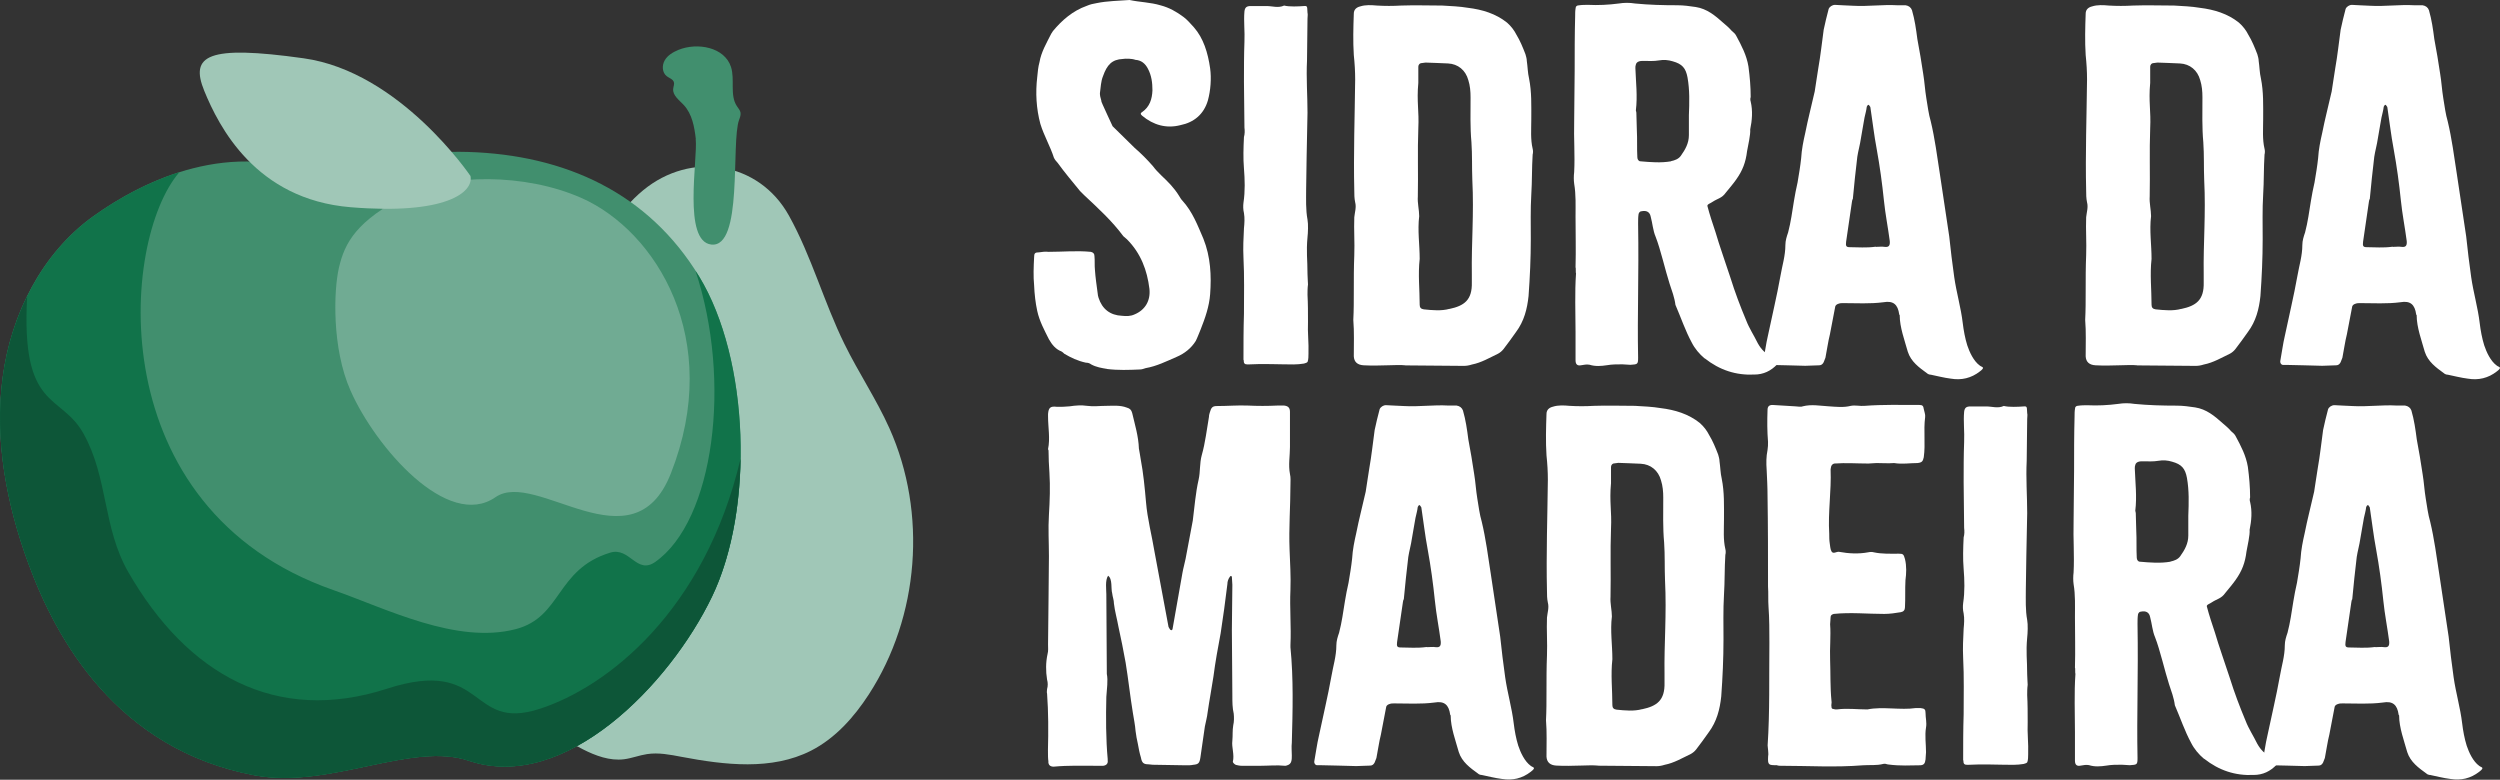
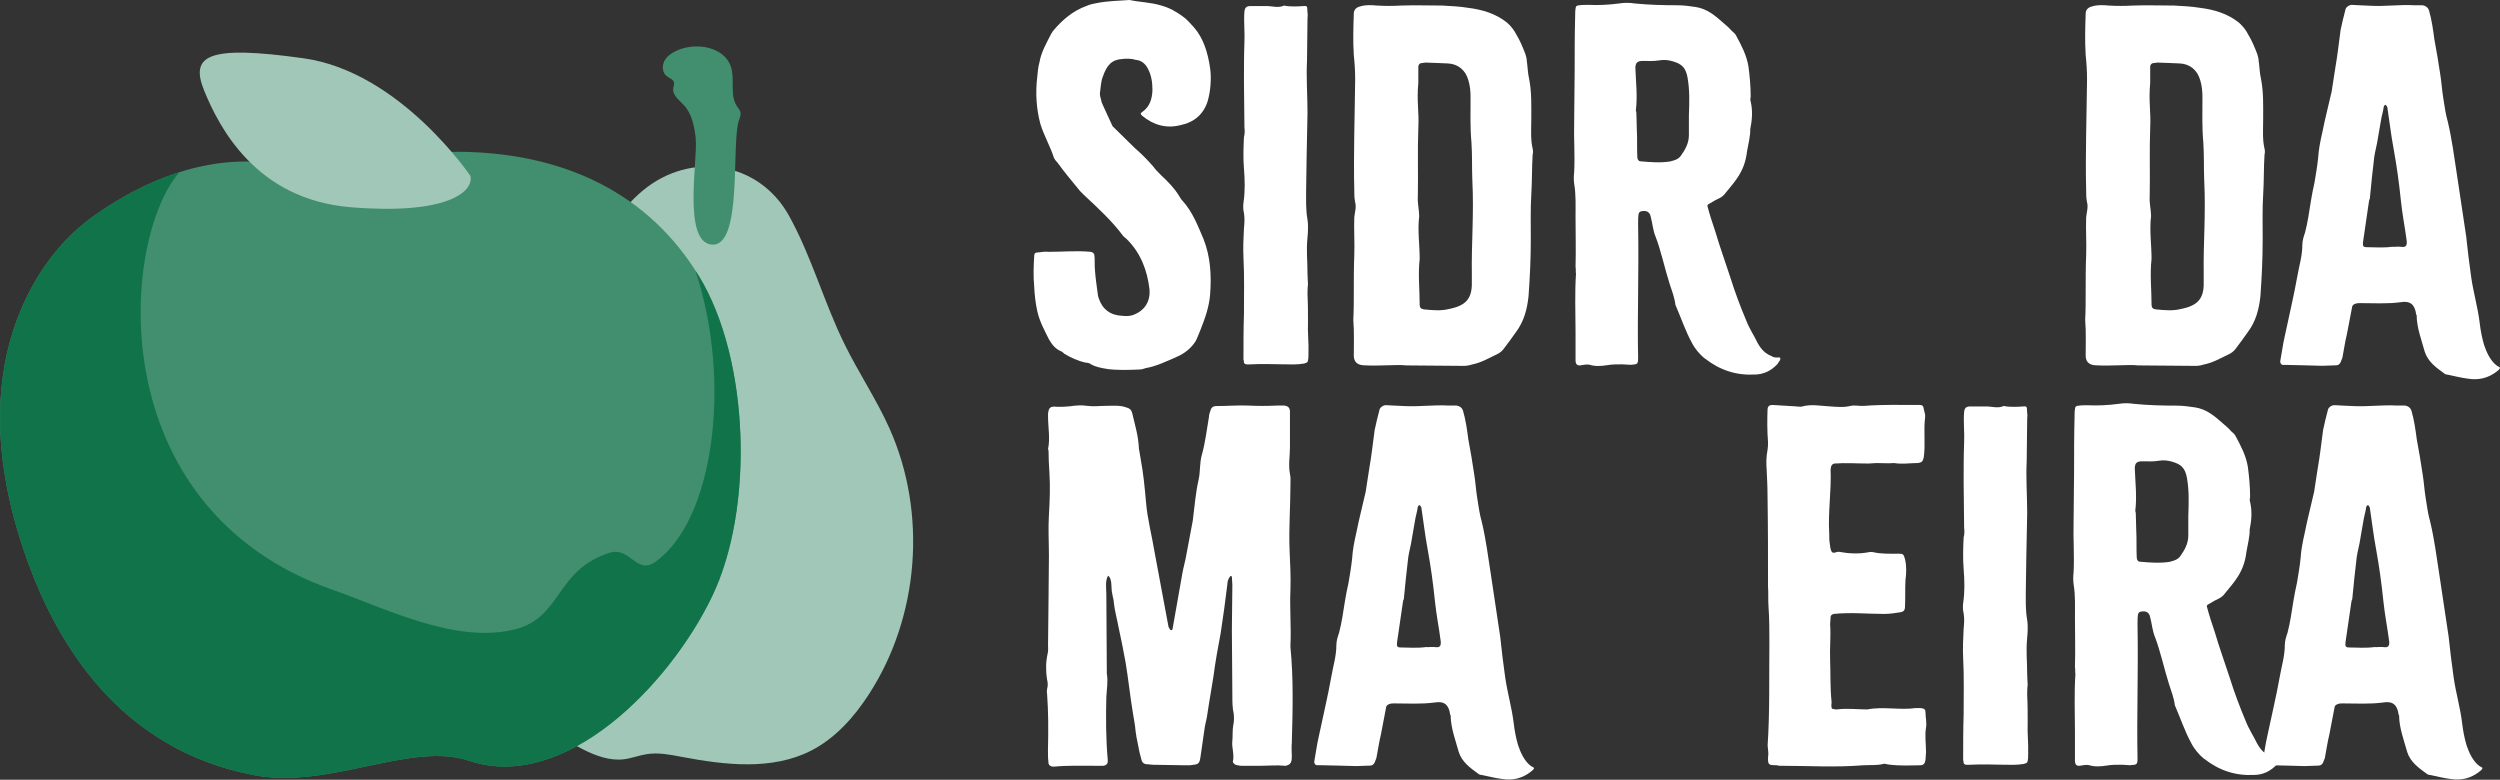
<svg xmlns="http://www.w3.org/2000/svg" id="Layer_2" data-name="Layer 2" viewBox="0 0 256.5 80">
  <rect x="0" y="0" width="256.5" height="80" fill="#333333" stroke="none" />
  <defs>
    <style>
      .cls-1 {
        fill: #70ab93;
      }

      .cls-1, .cls-2, .cls-3, .cls-4, .cls-5, .cls-6 {
        stroke-width: 0px;
      }

      .cls-2 {
        fill: #0d5638;
      }

      .cls-3 {
        fill: #418f6e;
      }

      .cls-4 {
        fill: #11734a;
      }

      .cls-5 {
        fill: #a0c7b7;
      }

      .cls-6 {
        fill: #fff;
      }
    </style>
  </defs>
  <g id="Layer_1-2" data-name="Layer 1">
    <g>
      <g>
        <path class="cls-6" d="m113.58,37.85c-.55-.09-1.11-.18-1.62-.46-.18-.14-.37-.18-.55-.18-.83-.18-1.53-.51-2.22-.92-.09-.09-.18-.18-.28-.23-.6-.23-.97-.69-1.29-1.25-.46-.92-.97-1.85-1.2-2.91-.18-.83-.28-1.71-.32-2.63-.09-.92-.05-1.9,0-2.87,0-.42.09-.51.51-.51.32-.05.65-.09.97-.05,1.43,0,2.91-.14,4.34,0,.23.05.37.18.37.42.05.46,0,.97.05,1.43.05.79.18,1.62.28,2.4,0,.14.05.32.09.46.37,1.16,1.2,1.8,2.4,1.85.46.05.88.05,1.29-.14,1.11-.46,1.66-1.43,1.53-2.63-.23-1.89-.88-3.65-2.31-5.08l-.37-.32c-1.16-1.57-2.59-2.87-4.02-4.21l-.42-.42c-.79-.97-1.57-1.89-2.31-2.91-.14-.14-.28-.32-.37-.51-.37-1.16-1.02-2.26-1.39-3.47-.42-1.57-.51-3.19-.32-4.81.05-.51.09-1.02.23-1.52.18-1.06.74-1.99,1.2-2.91l.18-.28c.92-1.11,2.03-2.08,3.47-2.59.32-.14.69-.23,1.02-.28,1.11-.23,2.26-.23,3.37-.32,1.06.23,2.13.23,3.19.55.88.23,1.62.65,2.36,1.2.37.28.69.65,1.06,1.06.97,1.11,1.43,2.59,1.66,4.21.14,1.02.05,2.26-.23,3.28-.42,1.43-1.43,2.26-2.82,2.54-1.43.37-2.77,0-3.93-.97-.18-.14-.18-.28,0-.37.79-.55,1.02-1.34,1.06-2.22,0-.79-.09-1.52-.46-2.22-.28-.55-.69-.88-1.29-.92-.37-.14-1.02-.14-1.29-.09-1.11.05-1.62.6-2.03,1.76-.23.55-.23,1.16-.32,1.76,0,.23.05.46.14.74,0,.14.09.28.14.42.32.74.69,1.48,1.02,2.22l2.26,2.22c.69.6,1.29,1.2,1.89,1.89.23.32.55.65.88.97.69.65,1.29,1.25,1.8,2.08.09.14.18.32.32.46,1.06,1.16,1.57,2.54,2.17,3.93.74,1.85.83,3.79.69,5.68-.09,1.25-.51,2.45-.97,3.61-.18.42-.32.83-.51,1.2-.46.74-1.16,1.29-1.94,1.62-1.06.46-2.08.97-3.19,1.16-.18.05-.37.14-.6.14-1.11.05-2.26.09-3.37-.05Z" />
        <path class="cls-6" d="m127.58,36.92c0-1.57,0-3.14.05-4.71,0-1.9.05-3.84-.05-5.78-.05-1.02,0-2.03.05-3,.05-.51.09-1.06,0-1.57-.09-.37-.09-.74-.05-1.06.18-1.2.14-2.36.05-3.51-.09-1.06-.05-2.17,0-3.23.09-.32.09-.65.05-.97,0-1.57-.05-3.14-.05-4.71,0-1.39,0-2.73.05-4.11.05-1.02-.09-2.08,0-3.1.05-.42.23-.55.65-.55h1.62c.6,0,1.2.23,1.8-.05.55.14,1.48.09,2.03.05.42-.05.32.14.37.69.05.18,0,.37,0,.6,0,1.39-.05,2.91-.05,4.3-.09,1.8.05,3.56.05,5.36-.05,2.68-.14,6.56-.14,7.86,0,1.02-.05,2.08.14,3.1.09.46.05,1.39,0,1.8-.14,1.57,0,2.22,0,3.79,0,.32.05.88.05,1.06-.05.37-.05.74-.05,1.06.05.92.05,1.85.05,2.77-.05,1.11.09,2.17.05,3.28,0,.23,0,.6-.09.83-.05.09-.23.14-.37.18-.32.05-.69.09-1.06.09-1.57,0-3.14-.09-4.71,0-.32,0-.42-.09-.42-.46Z" />
        <path class="cls-6" d="m144.17,37.48c-.88-.09-2.59.09-4.25,0q-.97-.05-1.02-.92c0-1.25.05-2.5-.05-3.74.05-.97.05-1.94.05-2.91,0-1.25,0-2.5.05-3.74.05-1.29-.05-2.59,0-3.88.05-.51.23-1.02.09-1.53-.09-.42-.09-.83-.09-1.2-.09-3.79.05-7.62.09-11.41,0-.83-.05-1.66-.14-2.5-.09-1.43-.05-2.82,0-4.25,0-.42.28-.65.65-.74.55-.18,1.16-.14,1.71-.09.83.05,1.66.05,2.5,0,1.39-.05,2.82,0,4.21,0,.88.05,1.8.09,2.63.23,1.48.18,2.87.6,4.02,1.52.42.37.74.79.97,1.25.37.6.65,1.29.92,1.99.05.18.14.46.14.69.09.6.09,1.2.23,1.8.28,1.39.23,2.77.23,4.21,0,1.02-.09,2.03.14,3,.05.18.05.42,0,.6-.09,1.39-.05,2.73-.14,4.11-.09,1.52-.05,3.05-.05,4.58,0,1.94-.09,3.88-.23,5.82-.14,1.34-.46,2.59-1.29,3.7-.42.6-.83,1.16-1.29,1.76-.14.18-.37.37-.55.46-.88.42-1.71.92-2.68,1.11-.28.09-.55.14-.83.14l-6.01-.05Zm4.53-5.78c1.53-.32,2.36-.92,2.31-2.73v-.83c-.05-3.23.23-6.1.05-9.7-.05-1.25,0-2.54-.09-3.84-.14-1.52-.09-3.05-.09-4.62,0-.6-.05-1.2-.23-1.76-.28-1.02-1.06-1.66-2.08-1.71-.74-.05-1.57-.05-2.31-.09l-.37.05c-.23,0-.37.18-.37.37v1.66c-.18,1.94.09,2.86,0,4.67-.09,2.31,0,4.67-.05,6.98-.05.69.14,1.39.14,2.03-.18,1.48.05,2.91.05,4.39-.18,1.57,0,3.14,0,4.71,0,.28.14.42.42.46.88.09,1.8.18,2.63-.05Z" />
        <path class="cls-6" d="m174.9,36.78c-.55-.46-1.02-1.02-1.34-1.66-.65-1.2-1.06-2.45-1.66-3.84-.09-.74-.37-1.48-.6-2.17-.42-1.29-.92-3.51-1.43-4.81-.28-.65-.32-1.39-.51-2.08-.09-.46-.42-.65-.92-.55-.18,0-.28.14-.32.28-.05.32-.05.65-.05.97.09,5.5-.09,9.2,0,13.77,0,.69-.05.69-.79.74-.28,0-.55-.05-.83-.05-.55,0-1.06,0-1.57.09-.6.09-1.2.14-1.8-.05-.28-.05-.55,0-.83.05-.42.09-.6-.09-.6-.51v-2.91c0-1.99-.09-4.02.05-6.01-.05,0,0-.6-.05-.6.05-1.94,0-3.28,0-5.22,0-1.11.05-2.26-.14-3.37-.05-.37-.05-.79,0-1.2.09-1.76-.05-3.47,0-5.18,0-1.76.05-3.51.05-5.22,0-1.85,0-3.7.05-5.59,0-.28,0-.55.05-.83,0-.18.14-.28.32-.28.32-.05.65-.05.97-.05,1.02.05,2.08,0,3.14-.14.55-.09,1.11-.09,1.66,0,1.43.14,2.87.18,4.34.18.65,0,1.29.09,1.89.18,1.16.18,1.99.88,2.82,1.62.28.23.6.51.88.83.18.14.37.32.46.51.55,1.02,1.06,1.99,1.25,3.14.14,1.06.23,2.08.23,3.14-.05.14-.05.32,0,.46.23.97.14,1.94-.05,2.86.05.51-.23,1.71-.32,2.22-.14,1.16-.46,1.99-1.11,2.91-.32.46-.69.88-1.06,1.34-.42.6-.83.6-1.39.97-.18.14-.55.23-.51.42.23.88.55,1.85.83,2.68.37,1.29,1.11,3.37,1.53,4.67.46,1.48,1.02,2.96,1.62,4.39.32.83.79,1.52,1.2,2.36.37.65.79,1.06,1.39,1.29.18.14.46.18.74.14.14,0,.23.05.14.28l-.28.42c-.65.69-1.43,1.06-2.36,1.06-1.89.09-3.56-.46-5.08-1.66Zm-3.47-20.24c.42-.09.79-.23,1.02-.55.46-.65.83-1.29.83-2.13v-2.03c.05-1.29.09-2.59-.14-3.88-.18-.97-.55-1.39-1.52-1.66-.46-.14-.92-.18-1.43-.09-.51.09-1.02.05-1.57.05-.14,0-.32,0-.46.05-.14.05-.28.14-.32.32-.05.14-.05.23-.05.37.05,1.43.23,2.86.05,4.34,0,.05.05.14.05.23,0,.6.05,1.2.05,1.8.05.92,0,1.85.05,2.77,0,.23.14.42.32.42,1.06.09,2.08.18,3.14,0Z" />
-         <path class="cls-6" d="m198.05,38.45c-.14-.05-.23-.05-.32-.14-.83-.6-1.66-1.2-1.99-2.22-.32-1.16-.83-2.5-.83-3.74,0-.05-.05-.05-.05-.09-.14-1.02-.6-1.43-1.62-1.25-1.39.18-2.77.09-4.11.09-.18,0-.32,0-.46.05-.18.05-.32.14-.37.28l-.55,2.87c-.18.69-.32,1.71-.46,2.4l-.18.46c-.09.18-.23.32-.46.32-.46,0-.97.05-1.43.05-1.2-.05-2.45-.05-3.65-.09h-.37c-.18,0-.32-.18-.28-.42.14-.74.28-1.8.46-2.54.42-2.03.92-4.07,1.29-6.15.18-1.06.51-2.08.51-3.19,0-.46.14-.88.28-1.29.28-1.06.42-2.13.6-3.24.09-.6.23-1.25.37-1.89.14-.83.28-1.66.37-2.5.05-.88.23-1.76.42-2.59.28-1.43.65-2.82.97-4.25.14-.79.23-1.62.37-2.4.23-1.29.37-2.63.55-3.93.14-.69.32-1.39.51-2.13.09-.23.37-.42.65-.42.6.05,1.29.05,1.85.09,1.57.09,3-.14,4.57-.05h.83c.32.05.55.23.65.51.28.97.42,1.94.55,2.96.23,1.2.42,2.36.6,3.56.14.83.18,1.66.32,2.5.14.83.23,1.62.46,2.4.42,1.76.65,3.56.92,5.31l.97,6.47c.14,1.39.32,2.77.51,4.16.23,1.62.69,3.14.88,4.76.09.74.23,1.52.46,2.26.23.69.65,1.62,1.29,2.08.23.18.6.14,0,.6-.88.69-1.89.92-2.96.74-.74-.09-1.43-.28-2.13-.42Zm-5.59-13.12c.32,0,.6-.05.92,0,.42.05.55-.14.51-.6-.18-1.39-.46-2.77-.6-4.16-.18-1.76-.42-3.51-.74-5.27-.28-1.48-.42-2.82-.65-4.3,0-.05-.14-.18-.14-.23-.14-.05-.18.09-.23.18-.05.42-.14.69-.23,1.11-.14.69-.23,1.43-.37,2.13-.09.65-.28,1.29-.37,1.89-.18,1.43-.32,2.91-.46,4.34-.05,0-.09.28-.09.28-.23,1.48-.37,2.63-.6,4.11-.05.42,0,.55.37.55.88,0,1.66.09,2.68-.05Z" />
        <path class="cls-6" d="m219.26,37.48c-.88-.09-2.59.09-4.25,0q-.97-.05-1.02-.92c0-1.25.05-2.5-.05-3.74.05-.97.05-1.94.05-2.91,0-1.25,0-2.5.05-3.74.05-1.29-.05-2.59,0-3.88.05-.51.23-1.02.09-1.53-.09-.42-.09-.83-.09-1.2-.09-3.79.05-7.62.09-11.41,0-.83-.05-1.66-.14-2.5-.09-1.43-.05-2.82,0-4.25,0-.42.28-.65.65-.74.55-.18,1.16-.14,1.71-.09.83.05,1.66.05,2.5,0,1.39-.05,2.82,0,4.21,0,.88.05,1.8.09,2.63.23,1.48.18,2.87.6,4.02,1.52.42.37.74.79.97,1.25.37.6.65,1.29.92,1.99.05.18.14.46.14.69.09.6.09,1.2.23,1.8.28,1.39.23,2.77.23,4.21,0,1.02-.09,2.03.14,3,.05.18.05.42,0,.6-.09,1.39-.05,2.73-.14,4.11-.09,1.52-.05,3.05-.05,4.58,0,1.94-.09,3.88-.23,5.82-.14,1.34-.46,2.59-1.29,3.7-.42.6-.83,1.16-1.29,1.76-.14.18-.37.37-.55.46-.88.42-1.71.92-2.68,1.11-.28.09-.55.14-.83.14l-6.01-.05Zm4.53-5.78c1.53-.32,2.36-.92,2.31-2.73v-.83c-.05-3.23.23-6.1.05-9.7-.05-1.25,0-2.54-.09-3.84-.14-1.52-.09-3.05-.09-4.62,0-.6-.05-1.2-.23-1.76-.28-1.02-1.06-1.66-2.08-1.71-.74-.05-1.57-.05-2.31-.09l-.37.05c-.23,0-.37.18-.37.37v1.66c-.18,1.94.09,2.86,0,4.67-.09,2.31,0,4.67-.05,6.98-.05.69.14,1.39.14,2.03-.18,1.48.05,2.91.05,4.39-.18,1.57,0,3.14,0,4.71,0,.28.14.42.42.46.88.09,1.8.18,2.63-.05Z" />
        <path class="cls-6" d="m251.09,38.45c-.14-.05-.23-.05-.32-.14-.83-.6-1.66-1.2-1.99-2.22-.32-1.16-.83-2.5-.83-3.74,0-.05-.05-.05-.05-.09-.14-1.02-.6-1.43-1.62-1.25-1.39.18-2.77.09-4.11.09-.18,0-.32,0-.46.05-.18.05-.32.14-.37.28l-.55,2.87c-.18.69-.32,1.71-.46,2.4l-.18.46c-.09.18-.23.32-.46.32-.46,0-.97.05-1.43.05-1.2-.05-2.45-.05-3.65-.09h-.37c-.18,0-.32-.18-.28-.42.14-.74.28-1.8.46-2.54.42-2.03.92-4.07,1.29-6.15.18-1.06.51-2.08.51-3.19,0-.46.14-.88.28-1.29.28-1.06.42-2.13.6-3.24.09-.6.23-1.25.37-1.89.14-.83.28-1.66.37-2.5.05-.88.23-1.76.42-2.59.28-1.43.65-2.82.97-4.25.14-.79.23-1.62.37-2.4.23-1.29.37-2.63.55-3.93.14-.69.32-1.39.51-2.13.09-.23.37-.42.65-.42.6.05,1.29.05,1.85.09,1.57.09,3-.14,4.57-.05h.83c.32.05.55.23.65.51.28.97.42,1.94.55,2.96.23,1.2.42,2.36.6,3.56.14.83.18,1.66.32,2.5.14.83.23,1.62.46,2.4.42,1.76.65,3.56.92,5.31l.97,6.47c.14,1.39.32,2.77.51,4.16.23,1.62.69,3.14.88,4.76.09.74.23,1.52.46,2.26.23.69.65,1.62,1.29,2.08.23.18.6.14,0,.6-.88.69-1.89.92-2.96.74-.74-.09-1.43-.28-2.13-.42Zm-5.59-13.12c.32,0,.6-.05.92,0,.42.05.55-.14.51-.6-.18-1.39-.46-2.77-.6-4.16-.18-1.76-.42-3.51-.74-5.27-.28-1.48-.42-2.82-.65-4.3,0-.05-.14-.18-.14-.23-.14-.05-.18.09-.23.18-.05.42-.14.69-.23,1.11-.14.69-.23,1.43-.37,2.13-.09.65-.28,1.29-.37,1.89-.18,1.43-.32,2.91-.46,4.34-.05,0-.09.28-.09.28-.23,1.48-.37,2.63-.6,4.11-.05.42,0,.55.37.55.88,0,1.66.09,2.68-.05Z" />
        <path class="cls-6" d="m107.57,78.14c-.05-.32-.05-.65-.05-1.2.05-1.9.05-3.88-.09-5.78-.05-.14,0-.32,0-.46.09-.32.09-.65,0-.97-.14-.88-.14-1.76.05-2.63.09-.32.05-.65.05-.97.05-3,.05-6.05.09-9.06,0-1.43-.09-2.82,0-4.25s.14-2.91.05-4.34c-.05-.74-.09-1.52-.09-2.26,0-.05-.05-.09-.05-.14.23-1.11,0-2.22,0-3.37v-.23c.05-.65.23-.83.92-.74.42,0,.83,0,1.29-.05.6-.09,1.2-.14,1.8-.05.65.09,1.29,0,1.94,0,.69,0,1.43-.09,2.13.18.32.09.46.23.55.55.28,1.2.65,2.4.69,3.65.05.37.14.69.18,1.06.28,1.48.42,2.96.55,4.44.14,1.71.6,3.42.88,5.13l1.43,7.67c.05.09.09.18.14.23,0,.05.05.05.09.09.09.05.14,0,.18-.09l1.02-5.78c.09-.51.23-.97.32-1.43l.74-3.93c.18-1.39.28-2.82.6-4.21.18-.79.09-1.66.32-2.5.37-1.29.51-2.63.74-3.93,0-.18.05-.32.09-.46.14-.51.28-.65.74-.65,1.06,0,2.13-.09,3.14-.05,1.02.05,2.03.05,3.05,0h.69c.42.05.6.23.6.65v3.6c0,.92-.18,1.85,0,2.77.09.37.05.74.05,1.11,0,2.22-.18,4.44-.09,6.65.05,1.34.14,2.73.09,4.11-.09,1.89.09,3.79,0,5.68v.23c.32,3.23.23,6.52.14,9.8-.05.42,0,.88,0,1.29,0,.23,0,.42-.05.6-.05.23-.23.37-.42.42-.09.05-.18.05-.23.05-.83-.09-1.71,0-2.54,0h-1.89c-.23,0-.42-.05-.6-.09-.14-.05-.32-.23-.32-.32.18-.74-.14-1.48-.05-2.17.05-.51,0-1.06.09-1.57.09-.37.09-.83.05-1.2-.14-.6-.14-1.2-.14-1.8,0-2.26-.05-4.53-.05-6.79l.05-4.62c0-.28-.05-.55-.05-.83,0,0-.05-.09-.09-.09s-.09.05-.09.05c-.18.23-.28.51-.28.79-.18,1.53-.46,3.56-.69,5.04-.28,1.48-.55,2.96-.74,4.44-.18,1.2-.42,2.45-.6,3.7-.05.46-.18.92-.28,1.43-.14,1.06-.32,2.13-.46,3.19-.09.6-.23.69-.74.74-.23.05-.46.05-.74.05-.97,0-1.99-.05-3-.05-.28,0-.55,0-.83-.05-.51,0-.69-.14-.79-.69-.14-.46-.23-.92-.32-1.43-.09-.42-.18-.83-.23-1.29-.05-.65-.18-1.25-.28-1.89-.28-1.71-.46-3.42-.74-5.13-.23-1.25-.46-2.45-.74-3.7-.14-.79-.37-1.57-.46-2.36,0-.37-.14-.69-.18-1.06-.14-.46.05-1.48-.42-1.8-.32.46-.18,1.43-.18,1.89,0,2.68.05,5.36.05,8.18.14.69,0,1.53-.05,2.36-.05,2.03-.05,4.34.14,6.38v.14c.05.32-.14.51-.46.55h-.6c-1.53,0-3-.05-4.48.09-.37,0-.55-.18-.55-.51Z" />
        <path class="cls-6" d="m151.98,79.52c-.14-.05-.23-.05-.32-.14-.83-.6-1.66-1.2-1.99-2.22-.32-1.16-.83-2.5-.83-3.74,0-.05-.05-.05-.05-.09-.14-1.02-.6-1.43-1.62-1.25-1.39.18-2.77.09-4.11.09-.18,0-.32,0-.46.05-.18.05-.32.14-.37.28l-.55,2.87c-.18.69-.32,1.71-.46,2.4l-.18.46c-.09.18-.23.32-.46.32-.46,0-.97.05-1.43.05-1.2-.05-2.45-.05-3.65-.09h-.37c-.18,0-.32-.18-.28-.42.14-.74.28-1.8.46-2.54.42-2.03.92-4.07,1.29-6.15.18-1.06.51-2.08.51-3.19,0-.46.14-.88.28-1.29.28-1.06.42-2.13.6-3.24.09-.6.23-1.25.37-1.89.14-.83.28-1.66.37-2.5.05-.88.23-1.76.42-2.59.28-1.43.65-2.82.97-4.25.14-.79.23-1.62.37-2.4.23-1.29.37-2.63.55-3.93.14-.69.32-1.39.51-2.13.09-.23.37-.42.65-.42.6.05,1.29.05,1.85.09,1.57.09,3-.14,4.57-.05h.83c.32.05.55.23.65.51.28.97.42,1.94.55,2.96.23,1.2.42,2.36.6,3.56.14.83.18,1.66.32,2.5.14.83.23,1.62.46,2.4.42,1.76.65,3.56.92,5.31l.97,6.47c.14,1.39.32,2.77.51,4.16.23,1.62.69,3.14.88,4.76.09.74.23,1.52.46,2.26.23.69.65,1.62,1.29,2.08.23.18.6.14,0,.6-.88.69-1.89.92-2.96.74-.74-.09-1.43-.28-2.13-.42Zm-5.59-13.12c.32,0,.6-.05.92,0,.42.05.55-.14.51-.6-.18-1.39-.46-2.77-.6-4.16-.18-1.76-.42-3.51-.74-5.27-.28-1.48-.42-2.82-.65-4.3,0-.05-.14-.18-.14-.23-.14-.05-.18.09-.23.18-.05.42-.14.69-.23,1.11-.14.69-.23,1.43-.37,2.13-.09.65-.28,1.29-.37,1.89-.18,1.43-.32,2.91-.46,4.34-.05,0-.09.28-.09.28-.23,1.48-.37,2.63-.6,4.11-.05.42,0,.55.37.55.88,0,1.66.09,2.68-.05Z" />
-         <path class="cls-6" d="m163.94,78.55c-.88-.09-2.59.09-4.25,0q-.97-.05-1.02-.92c0-1.25.05-2.5-.05-3.74.05-.97.05-1.94.05-2.91,0-1.25,0-2.5.05-3.74.05-1.29-.05-2.59,0-3.88.05-.51.23-1.02.09-1.53-.09-.42-.09-.83-.09-1.2-.09-3.79.05-7.62.09-11.41,0-.83-.05-1.66-.14-2.5-.09-1.43-.05-2.82,0-4.25,0-.42.28-.65.65-.74.55-.18,1.16-.14,1.71-.09.83.05,1.66.05,2.5,0,1.39-.05,2.82,0,4.21,0,.88.05,1.8.09,2.63.23,1.48.18,2.87.6,4.02,1.52.42.37.74.79.97,1.25.37.6.65,1.29.92,1.99.05.18.14.46.14.69.09.6.09,1.2.23,1.8.28,1.39.23,2.77.23,4.21,0,1.02-.09,2.03.14,3,.05.18.05.42,0,.6-.09,1.39-.05,2.73-.14,4.11-.09,1.52-.05,3.05-.05,4.58,0,1.94-.09,3.88-.23,5.82-.14,1.34-.46,2.59-1.29,3.7-.42.6-.83,1.16-1.29,1.76-.14.18-.37.37-.55.46-.88.42-1.71.92-2.68,1.11-.28.09-.55.14-.83.14l-6.01-.05Zm4.53-5.78c1.53-.32,2.36-.92,2.31-2.73v-.83c-.05-3.23.23-6.1.05-9.7-.05-1.25,0-2.54-.09-3.84-.14-1.52-.09-3.05-.09-4.62,0-.6-.05-1.2-.23-1.76-.28-1.02-1.06-1.66-2.08-1.71-.74-.05-1.57-.05-2.31-.09l-.37.05c-.23,0-.37.18-.37.37v1.66c-.18,1.94.09,2.86,0,4.67-.09,2.31,0,4.67-.05,6.98-.05.69.14,1.39.14,2.03-.18,1.48.05,2.91.05,4.39-.18,1.57,0,3.14,0,4.71,0,.28.14.42.42.46.88.09,1.8.18,2.63-.05Z" />
        <path class="cls-6" d="m182.33,78.51c-.88,0-.97,0-.92-.92.05-.23,0-.42,0-.6s-.05-.32-.05-.51c.23-3.47.14-6.98.18-10.49,0-1.25,0-2.5-.09-3.74-.05-.69,0-1.39-.05-2.08,0-3.1,0-6.19-.05-9.29,0-.92-.05-1.8-.09-2.68-.05-.69-.05-1.34.09-2.03.05-.28.05-.55.05-.83-.09-1.11-.09-2.17-.05-3.28,0-.37.18-.51.51-.51l2.31.14c.23,0,.6.09.79,0,.92-.23,1.76-.05,2.68,0,.74.05,1.52.14,2.26-.05.46-.09.97.05,1.43,0,1.85-.14,3.7-.09,5.59-.09.32,0,.42.09.46.42.05.28.18.55.14.83-.18,1.39.05,2.73-.14,4.11-.09.42-.18.55-.65.6-.79,0-1.53.14-2.4,0-.6.05-1.2,0-1.8,0l-.83.05c-1.16,0-2.31-.09-3.51,0-.18.05-.28.18-.32.32,0,.09-.05.18-.05.28.09,2.22-.28,4.39-.14,6.61,0,.32,0,.65.05.97.05.28.05.6.18.83.18.32.51,0,.79.05.97.18,1.99.23,2.96.05.23-.05.42-.05.6,0,.83.18,1.71.14,2.54.14.46,0,.51.05.65.55.18.74.14,1.48.05,2.17-.05.92,0,1.85-.05,2.77,0,.28-.14.46-.42.51-.51.09-1.16.18-1.71.18-1.71,0-3.47-.18-5.18,0-.18.05-.32.14-.32.32,0,.28-.05.51-.05.74.09,1.2-.05,2.45,0,3.65.05,1.39,0,2.82.14,4.21.05.18-.05.42,0,.6,0,.14.05.23.18.23.14.05.23.05.37.05,1.06-.14,2.08,0,3.14,0,1.52-.32,3.42.09,4.94-.14h.51c.42.05.51.14.51.51,0,.51.14.97.05,1.48-.14.83,0,1.71,0,2.54,0,.23-.05.46-.05.74-.05.42-.18.6-.6.6-.97,0-1.94.09-3.28-.09-.14-.05-.32-.09-.46-.05-.69.18-1.39.09-2.08.14-2.82.23-5.64.05-8.46.05-.09,0-.23,0-.37-.05Z" />
        <path class="cls-6" d="m201.42,78c0-1.57,0-3.14.05-4.71,0-1.9.05-3.84-.05-5.78-.05-1.02,0-2.03.05-3,.05-.51.09-1.06,0-1.57-.09-.37-.09-.74-.05-1.06.18-1.2.14-2.36.05-3.51-.09-1.06-.05-2.17,0-3.23.09-.32.09-.65.05-.97,0-1.57-.05-3.14-.05-4.71,0-1.39,0-2.73.05-4.11.05-1.02-.09-2.08,0-3.1.05-.42.23-.55.65-.55h1.62c.6,0,1.2.23,1.8-.05.55.14,1.48.09,2.03.05.42-.05.32.14.37.69.05.18,0,.37,0,.6,0,1.39-.05,2.91-.05,4.3-.09,1.8.05,3.56.05,5.36-.05,2.68-.14,6.56-.14,7.86,0,1.02-.05,2.08.14,3.1.09.46.05,1.39,0,1.8-.14,1.57,0,2.22,0,3.79,0,.32.05.88.05,1.06-.05.37-.05.74-.05,1.06.05.92.05,1.85.05,2.77-.05,1.11.09,2.17.05,3.28,0,.23,0,.6-.09.83-.05.09-.23.14-.37.18-.32.05-.69.09-1.06.09-1.57,0-3.14-.09-4.71,0-.32,0-.42-.09-.42-.46Z" />
        <path class="cls-6" d="m226.14,77.86c-.55-.46-1.02-1.02-1.34-1.66-.65-1.2-1.06-2.45-1.66-3.84-.09-.74-.37-1.48-.6-2.17-.42-1.29-.92-3.51-1.43-4.81-.28-.65-.32-1.39-.51-2.08-.09-.46-.42-.65-.92-.55-.18,0-.28.14-.32.28-.05.32-.05.65-.05.97.09,5.5-.09,9.2,0,13.77,0,.69-.05.69-.79.74-.28,0-.55-.05-.83-.05-.55,0-1.06,0-1.57.09-.6.09-1.2.14-1.8-.05-.28-.05-.55,0-.83.05-.42.09-.6-.09-.6-.51v-2.91c0-1.99-.09-4.02.05-6.01-.05,0,0-.6-.05-.6.05-1.94,0-3.28,0-5.22,0-1.11.05-2.26-.14-3.37-.05-.37-.05-.79,0-1.2.09-1.76-.05-3.47,0-5.18,0-1.76.05-3.51.05-5.22,0-1.85,0-3.7.05-5.59,0-.28,0-.55.05-.83,0-.18.14-.28.32-.28.32-.05.65-.05.97-.05,1.02.05,2.08,0,3.14-.14.55-.09,1.11-.09,1.66,0,1.43.14,2.87.18,4.34.18.65,0,1.29.09,1.89.18,1.16.18,1.99.88,2.82,1.62.28.23.6.51.88.83.18.14.37.32.46.51.55,1.02,1.06,1.99,1.25,3.14.14,1.06.23,2.08.23,3.14-.05.14-.05.32,0,.46.23.97.14,1.94-.05,2.86.05.51-.23,1.71-.32,2.22-.14,1.16-.46,1.99-1.11,2.91-.32.46-.69.88-1.06,1.34-.42.6-.83.6-1.39.97-.18.14-.55.23-.51.42.23.88.55,1.85.83,2.68.37,1.29,1.11,3.37,1.53,4.67.46,1.48,1.02,2.96,1.62,4.39.32.83.79,1.52,1.2,2.36.37.65.79,1.06,1.39,1.29.18.14.46.18.74.14.14,0,.23.05.14.28l-.28.42c-.65.69-1.43,1.06-2.36,1.06-1.89.09-3.56-.46-5.08-1.66Zm-3.47-20.24c.42-.09.79-.23,1.02-.55.46-.65.83-1.29.83-2.13v-2.03c.05-1.29.09-2.59-.14-3.88-.18-.97-.55-1.39-1.52-1.66-.46-.14-.92-.18-1.43-.09-.51.09-1.02.05-1.57.05-.14,0-.32,0-.46.05-.14.05-.28.14-.32.32-.05.14-.05.23-.05.37.05,1.43.23,2.86.05,4.34,0,.05.05.14.05.23,0,.6.05,1.2.05,1.8.05.92,0,1.85.05,2.77,0,.23.14.42.32.42,1.06.09,2.08.18,3.14,0Z" />
        <path class="cls-6" d="m249.29,79.52c-.14-.05-.23-.05-.32-.14-.83-.6-1.66-1.2-1.99-2.22-.32-1.16-.83-2.5-.83-3.74,0-.05-.05-.05-.05-.09-.14-1.02-.6-1.43-1.62-1.25-1.39.18-2.77.09-4.11.09-.18,0-.32,0-.46.05-.18.05-.32.14-.37.28l-.55,2.87c-.18.69-.32,1.71-.46,2.4l-.18.46c-.09.18-.23.32-.46.32-.46,0-.97.05-1.43.05-1.2-.05-2.45-.05-3.65-.09h-.37c-.18,0-.32-.18-.28-.42.14-.74.28-1.8.46-2.54.42-2.03.92-4.07,1.29-6.15.18-1.06.51-2.08.51-3.19,0-.46.14-.88.28-1.29.28-1.06.42-2.13.6-3.24.09-.6.23-1.25.37-1.89.14-.83.28-1.66.37-2.5.05-.88.23-1.76.42-2.59.28-1.43.65-2.82.97-4.25.14-.79.23-1.62.37-2.4.23-1.29.37-2.63.55-3.93.14-.69.32-1.39.51-2.13.09-.23.37-.42.65-.42.6.05,1.29.05,1.85.09,1.57.09,3-.14,4.57-.05h.83c.32.05.55.23.65.51.28.97.42,1.94.55,2.96.23,1.2.42,2.36.6,3.56.14.83.18,1.66.32,2.5.14.83.23,1.62.46,2.4.42,1.76.65,3.56.92,5.31l.97,6.47c.14,1.39.32,2.77.51,4.16.23,1.62.69,3.14.88,4.76.09.74.23,1.52.46,2.26.23.69.65,1.62,1.29,2.08.23.18.6.14,0,.6-.88.69-1.89.92-2.96.74-.74-.09-1.43-.28-2.13-.42Zm-5.59-13.12c.32,0,.6-.05.92,0,.42.05.55-.14.51-.6-.18-1.39-.46-2.77-.6-4.16-.18-1.76-.42-3.51-.74-5.27-.28-1.48-.42-2.82-.65-4.3,0-.05-.14-.18-.14-.23-.14-.05-.18.09-.23.18-.05.42-.14.69-.23,1.11-.14.69-.23,1.43-.37,2.13-.09.65-.28,1.29-.37,1.89-.18,1.43-.32,2.91-.46,4.34-.05,0-.09.28-.09.28-.23,1.48-.37,2.63-.6,4.11-.05.42,0,.55.37.55.88,0,1.66.09,2.68-.05Z" />
      </g>
      <g>
        <path class="cls-5" d="m65.99,19.52c-2.57,2.11-4.23,5.12-5.57,8.16-1.34,3.04-2.42,6.22-4.12,9.08-1.45,2.45-3.33,4.62-4.81,7.04-3.33,5.44-4.54,12.2-3.07,18.41,1.47,6.21,5.68,11.77,11.37,14.66,1.31.67,2.77,1.21,4.23,1.03.8-.1,1.57-.41,2.37-.53,1.17-.18,2.37.06,3.53.28,4.44.84,9.26,1.42,13.29-.63,2.49-1.27,4.41-3.43,5.93-5.77,5.18-7.98,6.01-18.61,2.12-27.3-1.34-2.99-3.18-5.72-4.62-8.66-2.11-4.29-3.37-8.98-5.69-13.16-3.08-5.56-10.06-6.65-14.96-2.61Z" />
        <path class="cls-3" d="m71.73,28.36c-5.19-8.55-13.73-12.47-23.72-12.77-5.15-.16-10.21,1-15.14,2.59-9.07-3.98-17.98.21-23.27,3.99C4.31,25.95,1.14,32.24.28,38.68c-.87,6.44.39,13.02,2.63,19.12,2.86,7.79,9.06,19.07,23.2,21.74,7.69,1.45,16.09-3.49,22-1.49,9.84,3.32,20.61-7.83,24.94-16.84,4.34-9.01,3.87-24.31-1.32-32.85Z" />
        <path class="cls-4" d="m71.73,28.36c-.12-.2-.25-.39-.38-.59,3.77,11.32,1.91,25.66-4.13,29.89-1.9,1.33-2.61-1.57-4.61-.96-5.6,1.71-4.93,6.61-9.7,7.85-6.08,1.58-13.28-2.11-18.71-4.01C10.29,52.18,12.33,24.67,18.41,17.66c-3.45,1.09-6.49,2.84-8.82,4.51C4.31,25.95,1.14,32.24.28,38.68c-.87,6.44.39,13.02,2.63,19.12,2.86,7.79,9.06,19.07,23.2,21.74,7.69,1.45,16.09-3.49,22-1.49,9.84,3.32,20.61-7.83,24.94-16.84,4.34-9.01,3.87-24.31-1.32-32.85Z" />
-         <path class="cls-2" d="m75.98,47.07c-3.67,15.57-13.63,23.42-20.65,25.67-7.3,2.34-5.39-5.39-15.62-2.08-11.41,3.69-20.51-1.46-26.55-11.97-2.63-4.57-2.05-9.67-4.61-14.23-2.33-4.15-6.43-2.28-5.76-14.08-1.28,2.6-2.13,5.44-2.51,8.31-.87,6.44.39,13.02,2.63,19.12,2.86,7.79,9.06,19.07,23.2,21.74,7.69,1.45,16.09-3.49,22-1.49,9.84,3.32,20.61-7.83,24.94-16.84,1.87-3.89,2.85-8.96,2.93-14.14Z" />
-         <path class="cls-1" d="m59.67,20.32c-5.82-2.59-13.69-2.46-17.85-.35-5.26,2.67-6.46,4.94-7.05,7.52-.53,2.29-.74,8.24,1.2,12.6,2.56,5.79,9.96,14.33,14.87,10.92,4.16-2.9,14.1,7.41,17.98-2.41,5.45-13.8-1.53-24.89-9.14-28.28Z" />
        <path id="Path_289" data-name="Path 289" class="cls-5" d="m48.28,18.07s-7.22-10.71-17.13-12.09c-9.91-1.39-11.68-.29-10.19,3.35,1.49,3.64,5.26,11.13,15.01,11.93,9.75.81,12.65-1.53,12.3-3.2" />
        <path class="cls-3" d="m71.39,14.26c-.14-1.24-.38-2.56-1.23-3.48-.47-.51-1.17-.99-1.09-1.68.02-.23.14-.45.07-.67-.09-.31-.47-.41-.73-.61-.48-.37-.51-1.11-.21-1.63.3-.52.85-.84,1.4-1.07,1.97-.8,4.75-.27,5.4,1.75.42,1.31-.15,2.89.61,4.03.13.2.3.38.36.61.06.26-.04.53-.14.79-.85,2.34.44,13.18-2.86,12.79-2.93-.35-1.37-8.74-1.59-10.83Z" />
      </g>
    </g>
  </g>
</svg>